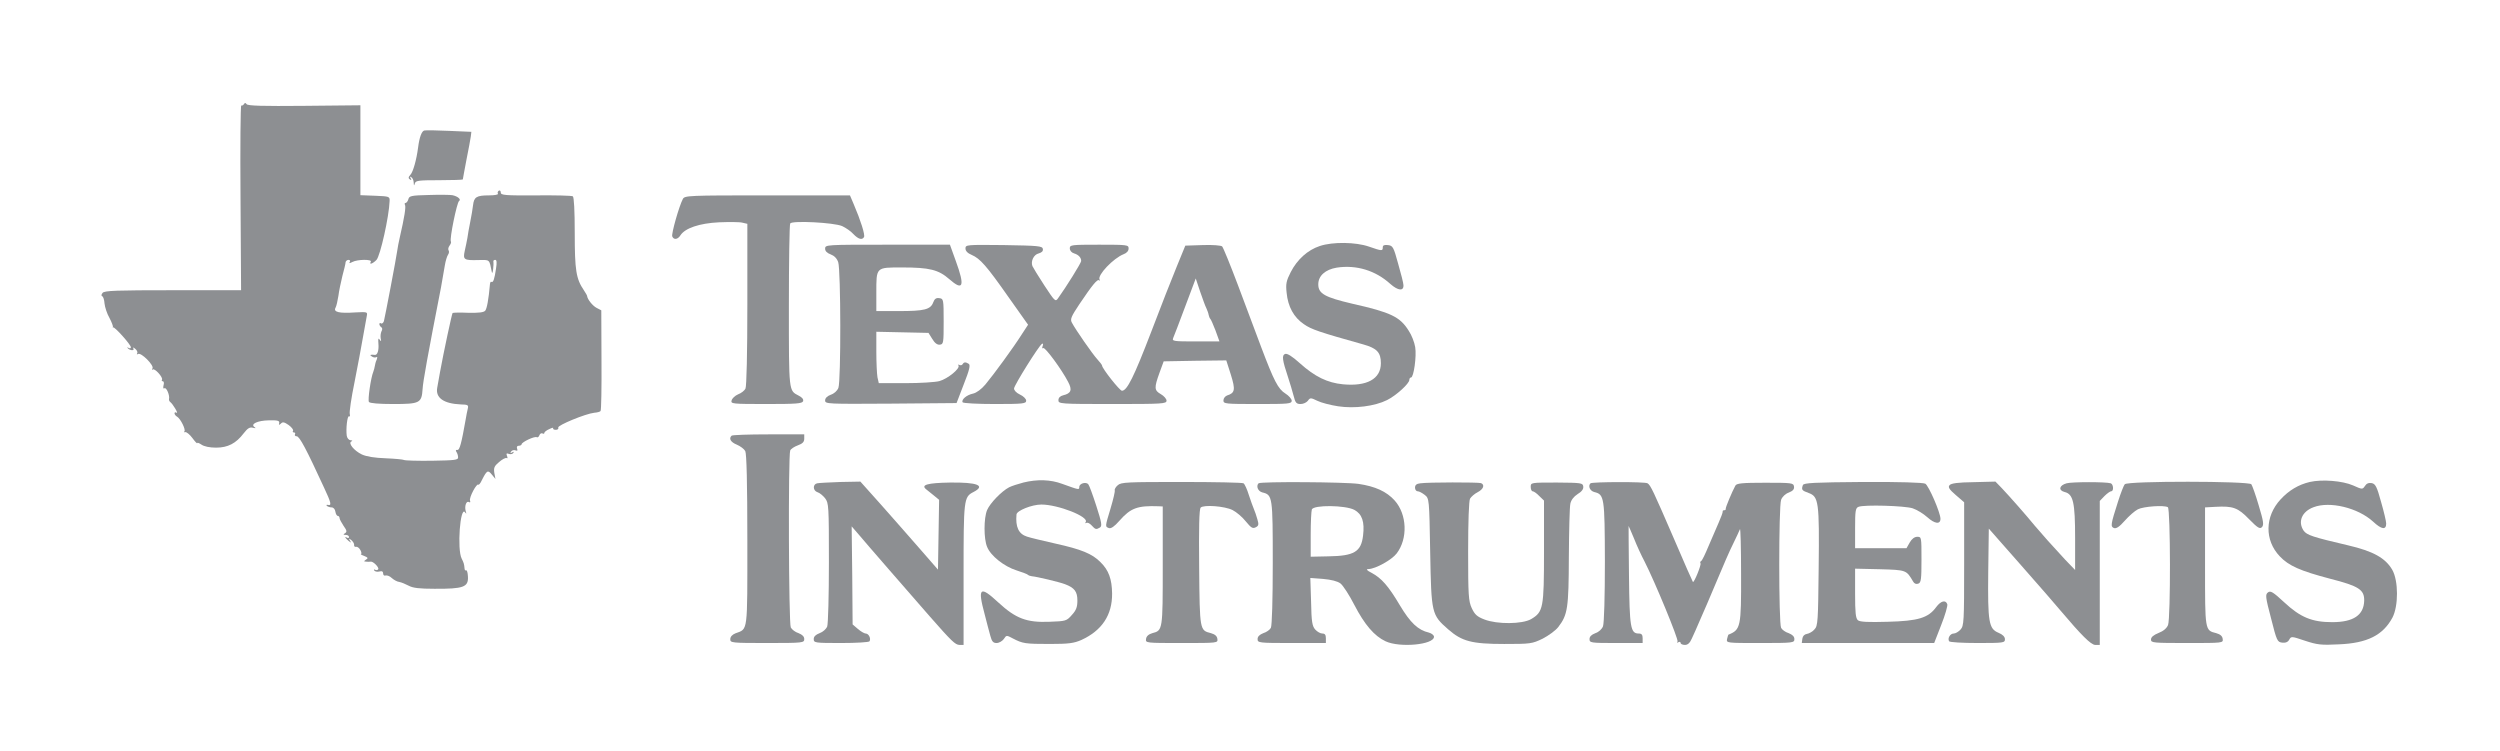
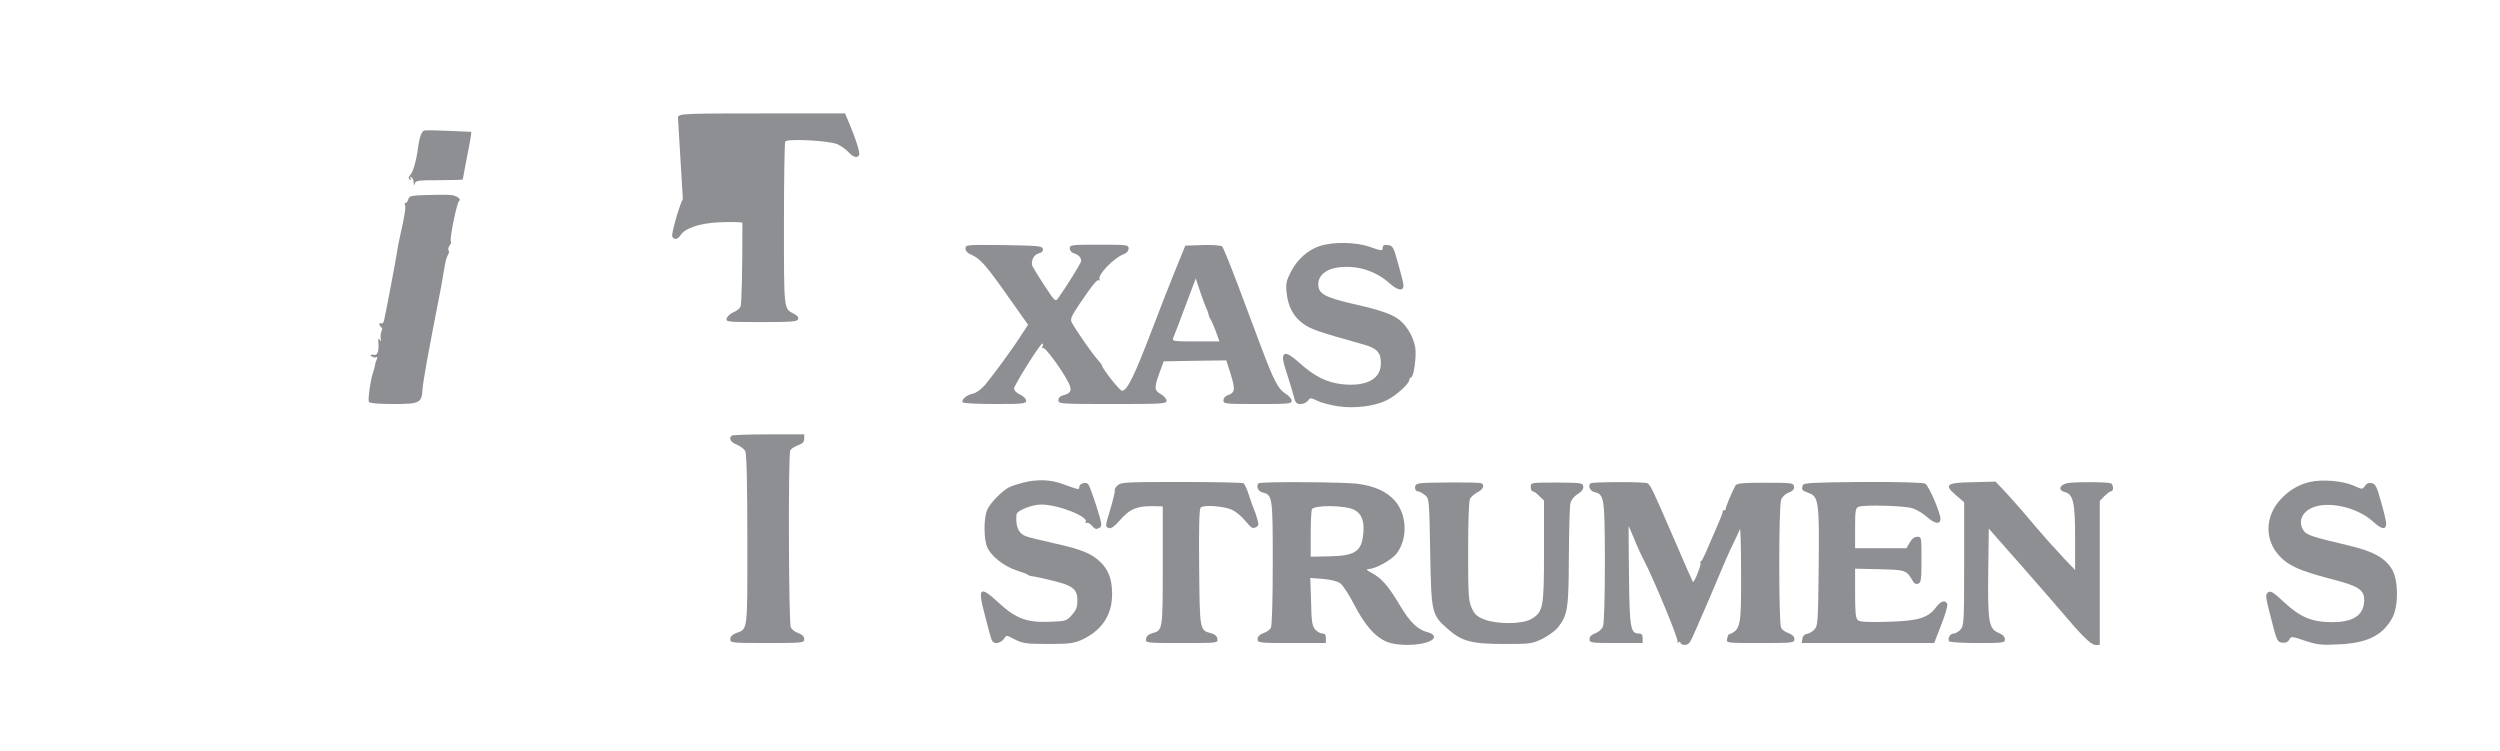
<svg xmlns="http://www.w3.org/2000/svg" version="1.0" width="1318pt" height="396pt" viewBox="0 0 1318 396" preserveAspectRatio="xMidYMid meet">
  <g transform="translate(0,396) scale(0.1,-0.1)" fill="#8D8F92" stroke="none">
-     <path d="M1286 3411 c-4 -6 -10 -9 -14 -7 -4 2 -6 -216 -4 -485 l3 -489 -359         0 c-296 0 -362 -2 -371 -14 -7 -8 -8 -16 -2 -18 5 -1 11 -19 12 -38 2 -19 13         -54 26 -76 12 -23 20 -44 18 -48 -3 -3 -2 -4 1 -2 7 6 94 -91 94 -105 0 -6 -6         -7 -12 -3 -7 4 -9 3 -5 -1 12 -14 38 -15 30 -2 -4 7 1 6 10 -2 9 -7 14 -18 10         -24 -3 -6 -1 -7 5 -3 16 9 85 -60 76 -76 -4 -7 -4 -10 1 -6 10 9 56 -42 49         -54 -3 -4 -1 -8 4 -8 6 0 8 -10 4 -22 -3 -13 -1 -19 5 -15 10 7 29 -38 24 -57         -1 -5 2 -12 6 -15 14 -10 46 -64 34 -57 -6 4 -11 3 -11 -3 0 -5 6 -14 14 -18         18 -11 47 -69 38 -78 -4 -3 -2 -5 5 -3 6 1 23 -12 37 -31 14 -19 26 -32 26         -27 0 4 10 0 22 -8 14 -10 44 -16 77 -16 62 0 105 22 146 76 21 27 32 33 48         29 15 -4 18 -3 9 3 -24 16 15 35 76 36 46 1 56 -2 54 -14 -3 -12 -1 -12 9 -3         9 10 18 8 41 -8 15 -11 26 -25 23 -30 -4 -5 -1 -9 5 -9 6 0 8 -4 5 -10 -3 -5         1 -10 9 -10 15 0 51 -68 144 -270 38 -81 41 -96 22 -92 -8 2 -11 0 -7 -5 5 -4         16 -8 25 -8 10 0 18 -9 20 -22 2 -13 8 -23 13 -23 5 0 9 -5 9 -11 0 -6 10 -24         21 -41 18 -25 19 -32 8 -39 -11 -7 -10 -9 4 -9 9 0 17 -5 17 -11 0 -5 -4 -7         -10 -4 -16 10 -11 -1 7 -16 15 -12 16 -12 8 1 -8 13 -6 13 8 2 9 -8 15 -19 14         -25 -1 -7 3 -11 10 -10 7 2 17 -6 23 -17 6 -11 7 -20 3 -21 -4 0 3 -5 17 -10         20 -8 22 -12 10 -19 -13 -9 -13 -10 0 -11 8 -1 19 -1 24 0 13 3 46 -31 40 -40         -3 -5 -10 -6 -16 -3 -6 4 -8 2 -5 -4 4 -5 16 -8 27 -5 14 4 20 0 20 -11 0 -8         6 -13 13 -10 7 2 22 -3 32 -13 11 -10 29 -20 40 -21 11 -2 33 -11 50 -20 22         -12 57 -16 135 -16 154 -1 180 9 177 64 -1 21 -5 36 -10 33 -4 -2 -8 3 -8 11         -2 23 -4 29 -15 51 -25 48 -8 281 18 244 7 -10 8 -8 3 7 -7 27 4 56 18 47 6         -4 8 0 5 8 -6 15 35 93 44 84 2 -3 11 7 18 23 27 53 32 56 53 30 l19 -23 -6         32 c-4 27 0 36 25 57 17 15 35 24 40 21 5 -4 6 2 2 11 -5 13 -3 16 10 11 9 -3         19 -1 23 5 5 7 2 8 -6 3 -9 -6 -11 -4 -6 4 5 7 15 10 23 7 11 -4 13 -2 9 9 -3         9 0 15 9 15 8 0 15 4 15 8 0 11 69 44 80 37 4 -3 11 2 14 11 3 8 10 12 16 9 5         -3 10 -2 10 3 0 5 12 14 26 20 14 7 23 9 20 4 -2 -4 4 -8 14 -8 10 0 16 5 13         12 -4 12 144 73 190 78 15 1 30 5 33 9 4 3 6 124 5 269 l-1 262 -25 13 c-21         11 -48 45 -50 63 0 3 -8 16 -17 30 -41 60 -48 106 -48 301 0 119 -4 190 -10         194 -6 4 -94 6 -195 5 -163 -1 -185 1 -185 15 0 9 -5 13 -10 10 -6 -4 -8 -11         -5 -16 4 -5 -17 -9 -47 -9 -66 0 -79 -9 -84 -51 -2 -19 -9 -59 -15 -89 -6 -30         -13 -68 -15 -85 -3 -16 -9 -47 -14 -68 -10 -46 -4 -50 71 -48 63 1 58 6 72         -64 4 -18 11 37 8 58 0 4 4 7 10 7 8 0 9 -15 4 -46 -8 -56 -15 -75 -24 -70 -4         3 -7 -3 -8 -12 -7 -80 -16 -129 -25 -140 -8 -9 -34 -12 -89 -11 -43 2 -80 1         -83 -1 -4 -5 -47 -206 -66 -310 -6 -36 -13 -73 -15 -84 -10 -53 34 -84 123         -88 39 -1 43 -3 38 -23 -3 -12 -8 -37 -11 -56 -22 -125 -32 -164 -44 -161 -8         1 -10 -2 -5 -10 5 -7 9 -20 9 -29 1 -14 -16 -16 -137 -18 -76 -1 -143 1 -148         4 -5 3 -49 7 -97 9 -58 2 -101 9 -125 20 -42 20 -75 61 -55 69 7 3 5 6 -5 6         -9 1 -18 11 -20 24 -5 36 3 107 12 102 5 -3 6 3 4 12 -3 10 8 86 25 168 16 83         37 191 45 240 9 50 18 99 20 111 4 20 1 20 -61 17 -86 -6 -117 2 -104 25 5 9         11 37 15 62 3 25 13 72 21 105 9 33 17 66 17 73 1 6 8 12 15 12 8 0 11 -5 7         -11 -5 -8 -1 -8 14 0 26 14 105 15 97 1 -11 -18 11 -10 30 10 20 22 66 228 69         310 1 24 -1 25 -76 28 l-78 3 0 237 0 237 -297 -3 c-216 -2 -298 0 -303 9 -6         8 -9 8 -14 0z" />
    <path d="M2237 3272 c-14 -3 -26 -36 -33 -91 -8 -62 -26 -127 -40 -142 -12         -13 -12 -19 -3 -25 8 -5 10 -3 4 6 -5 9 -4 11 3 6 7 -4 13 -17 13 -29 1 -17 2         -18 6 -4 4 15 19 17 129 17 68 0 124 2 124 4 0 3 9 49 19 103 11 54 21 109 23         123 l3 25 -116 5 c-64 3 -123 4 -132 2z" />
    <path d="M2261 2932 c-93 -2 -104 -5 -108 -22 -3 -11 -10 -20 -15 -20 -5 0 -6         -5 -3 -10 6 -10 -3 -66 -27 -170 -6 -25 -12 -58 -14 -73 -5 -38 -64 -347 -70         -370 -3 -9 -10 -15 -15 -12 -5 4 -9 2 -9 -4 0 -5 5 -13 10 -16 6 -4 7 -12 1         -22 -4 -9 -6 -25 -4 -37 4 -16 2 -18 -5 -7 -8 11 -9 5 -7 -21 3 -34 -5 -61         -19 -59 -23 3 -30 0 -16 -8 8 -6 18 -7 24 -4 6 4 6 -1 2 -13 -5 -10 -9 -26         -10 -34 -1 -8 -5 -22 -8 -30 -13 -31 -30 -149 -23 -159 4 -7 53 -11 128 -11         141 0 150 5 155 80 2 38 27 177 97 535 7 39 16 90 20 115 4 25 12 50 17 57 5         7 7 17 3 23 -4 6 -1 17 5 25 6 8 10 18 7 22 -8 13 32 206 43 213 13 8 -6 25         -35 31 -11 2 -67 3 -124 1z" />
-     <path d="M3600 2911 c-20 -38 -61 -183 -56 -197 8 -20 29 -17 43 5 24 38 100         64 204 69 53 2 109 2 123 -2 l26 -6 0 -426 c0 -253 -4 -433 -10 -443 -5 -10         -22 -24 -39 -30 -16 -7 -31 -21 -34 -32 -5 -18 2 -19 183 -19 157 0 189 2 194         15 3 10 -5 20 -23 29 -53 28 -52 14 -52 470 0 235 3 432 7 438 10 16 230 5         274 -14 19 -9 46 -27 59 -42 26 -27 46 -33 56 -16 7 11 -18 89 -54 173 l-20         47 -435 0 c-419 0 -436 -1 -446 -19z" />
+     <path d="M3600 2911 c-20 -38 -61 -183 -56 -197 8 -20 29 -17 43 5 24 38 100         64 204 69 53 2 109 2 123 -2 c0 -253 -4 -433 -10 -443 -5 -10         -22 -24 -39 -30 -16 -7 -31 -21 -34 -32 -5 -18 2 -19 183 -19 157 0 189 2 194         15 3 10 -5 20 -23 29 -53 28 -52 14 -52 470 0 235 3 432 7 438 10 16 230 5         274 -14 19 -9 46 -27 59 -42 26 -27 46 -33 56 -16 7 11 -18 89 -54 173 l-20         47 -435 0 c-419 0 -436 -1 -446 -19z" />
    <path d="M6958 2663 c-64 -21 -119 -71 -153 -137 -24 -47 -27 -63 -22 -109 7         -74 38 -130 91 -166 40 -28 82 -42 314 -107 71 -20 92 -42 92 -99 0 -83 -74         -123 -200 -111 -82 8 -148 40 -227 111 -41 37 -67 53 -78 49 -18 -7 -15 -31         16 -124 10 -30 23 -74 29 -97 9 -37 15 -43 37 -43 14 0 31 8 38 17 12 17 15         17 50 0 20 -10 70 -23 110 -29 86 -13 192 0 258 33 48 24 117 87 117 106 0 7         4 13 9 13 14 0 30 112 22 160 -4 25 -19 64 -34 86 -46 74 -94 97 -298 143         -145 34 -179 53 -179 102 0 45 37 78 97 88 104 16 205 -15 283 -86 41 -36 71         -39 69 -6 0 10 -13 61 -28 113 -24 88 -28 95 -54 98 -19 2 -27 -1 -27 -12 0         -20 -4 -20 -73 4 -69 24 -191 26 -259 3z" />
-     <path d="M4350 2649 c0 -13 10 -23 29 -30 19 -7 33 -21 40 -41 14 -40 15 -627         1 -663 -6 -15 -22 -30 -40 -36 -19 -7 -30 -18 -30 -30 0 -19 11 -19 346 -17         l347 3 38 99 c30 76 36 102 26 108 -16 10 -25 10 -32 -2 -4 -6 -11 -7 -17 -4         -6 4 -8 2 -5 -3 10 -16 -57 -70 -100 -82 -21 -6 -102 -11 -179 -11 l-141 0 -7         31 c-3 17 -6 78 -6 136 l0 104 137 -3 138 -3 20 -32 c13 -22 27 -32 40 -30 19         2 20 9 20 122 0 117 -1 120 -22 123 -17 3 -26 -3 -33 -22 -14 -38 -47 -46         -181 -46 l-119 0 0 96 c0 137 -3 134 136 134 145 0 192 -12 249 -62 73 -64 83         -38 34 96 l-31 86 -329 0 c-325 0 -329 0 -329 -21z" />
    <path d="M5090 2650 c0 -13 11 -25 33 -34 44 -19 78 -57 195 -224 l102 -144         -34 -52 c-43 -68 -146 -209 -191 -263 -21 -25 -47 -44 -65 -48 -34 -7 -63 -32         -55 -46 4 -5 80 -9 171 -9 150 0 164 2 164 18 0 9 -15 24 -33 32 -19 9 -31 22         -31 32 2 19 130 224 147 235 6 4 8 0 4 -11 -4 -10 -3 -15 3 -11 10 6 98 -114         131 -178 23 -43 16 -61 -26 -71 -16 -4 -25 -13 -25 -26 0 -19 8 -20 285 -20         265 0 285 1 285 18 0 9 -14 25 -30 34 -35 20 -36 33 -7 113 l22 60 165 3 165         2 24 -75 c25 -80 22 -97 -20 -110 -10 -4 -19 -15 -19 -26 0 -18 9 -19 180 -19         165 0 180 1 180 18 -1 9 -15 26 -33 37 -39 24 -61 68 -128 245 -28 74 -83 222         -123 328 -40 106 -77 197 -83 203 -5 5 -50 9 -102 7 l-92 -3 -45 -110 c-25         -60 -86 -216 -135 -345 -91 -237 -127 -310 -154 -310 -12 0 -105 118 -105 133         0 3 -11 18 -25 33 -25 27 -114 155 -134 193 -10 18 -4 32 40 98 68 101 95 134         104 125 5 -4 5 -2 2 4 -13 23 73 113 127 134 16 6 26 17 26 30 0 19 -6 20         -155 20 -147 0 -155 -1 -155 -19 0 -12 9 -23 23 -27 23 -7 37 -22 37 -40 0         -10 -79 -137 -123 -198 -13 -18 -17 -13 -71 69 -32 49 -60 95 -63 102 -10 26         7 61 33 67 17 5 24 12 22 24 -3 15 -24 17 -206 20 -196 2 -202 2 -202 -18z         m1270 -315 c5 -11 11 -27 12 -35 2 -8 5 -17 8 -20 4 -3 16 -31 28 -62 l21 -58         -125 0 c-116 0 -126 1 -119 18 4 9 33 84 63 165 l56 149 23 -69 c13 -37 27         -77 33 -88z" />
    <path d="M3857 1663 c-16 -15 -5 -34 27 -47 19 -8 39 -23 45 -34 7 -14 11         -167 11 -470 0 -495 4 -466 -63 -491 -17 -7 -27 -18 -27 -31 0 -19 6 -20 195         -20 190 0 195 1 195 21 0 13 -10 23 -30 31 -17 5 -35 19 -41 30 -11 20 -14         904 -3 933 3 8 21 20 40 27 25 9 34 18 34 35 l0 23 -188 0 c-104 0 -192 -3         -195 -7z" />
    <path d="M5395 1416 c-27 -7 -61 -18 -75 -25 -40 -21 -100 -83 -116 -120 -18         -43 -18 -152 0 -194 19 -48 91 -104 155 -124 31 -10 58 -20 61 -24 3 -3 12 -6         20 -7 25 -2 144 -30 175 -42 50 -19 65 -39 65 -86 0 -34 -6 -51 -29 -76 -28         -32 -32 -33 -118 -36 -120 -5 -178 17 -270 102 -97 90 -110 79 -72 -62 11 -42         24 -94 30 -114 8 -30 15 -38 33 -38 13 0 30 10 38 21 14 21 14 21 48 3 52 -27         64 -29 195 -29 100 0 127 4 166 21 109 50 163 132 162 245 -1 76 -18 123 -61         165 -44 45 -102 68 -237 98 -66 15 -134 31 -151 37 -44 14 -61 51 -55 117 2         20 81 52 131 52 88 0 251 -64 234 -92 -4 -6 -3 -8 3 -5 6 4 18 -2 28 -13 20         -22 24 -23 44 -11 12 8 9 26 -19 113 -18 56 -37 108 -42 114 -12 16 -48 5 -48         -13 0 -17 -1 -16 -90 16 -62 23 -131 25 -205 7z" />
    <path d="M12177 1419 c-59 -14 -110 -44 -154 -92 -83 -90 -85 -215 -4 -300 47         -50 109 -77 265 -118 153 -39 181 -58 180 -116 -2 -76 -57 -113 -168 -113         -107 0 -168 25 -254 105 -58 54 -72 62 -85 52 -15 -11 -14 -23 16 -137 30         -119 33 -125 59 -128 18 -2 30 3 37 16 10 18 12 18 83 -6 64 -21 85 -24 178         -19 150 6 233 48 283 141 32 61 32 194 -1 252 -36 62 -100 98 -233 129 -188         44 -217 54 -234 77 -32 47 -10 101 52 124 86 33 234 -3 314 -76 45 -42 69 -45         69 -10 0 11 -12 62 -27 114 -22 81 -30 95 -49 99 -16 3 -28 -2 -36 -15 -13         -19 -14 -19 -63 3 -55 24 -163 33 -228 18z" />
-     <path d="M4308 1412 c-24 -5 -23 -39 2 -47 11 -3 29 -18 40 -32 19 -25 20 -39         20 -339 0 -172 -4 -324 -9 -337 -6 -14 -23 -29 -40 -35 -21 -8 -31 -18 -31         -31 0 -20 5 -21 144 -21 80 0 147 4 150 9 9 14 -4 41 -20 41 -7 0 -26 11 -41         24 l-28 24 -2 259 -3 258 38 -44 c33 -40 271 -313 374 -431 115 -131 134 -149         156 -150 l22 0 0 370 c0 398 1 410 52 436 66 34 22 52 -124 50 -118 -2 -154         -12 -126 -35 7 -6 26 -21 41 -33 l28 -23 -3 -184 -3 -184 -95 109 c-52 60         -144 164 -204 232 l-110 123 -105 -2 c-58 -2 -114 -5 -123 -7z" />
    <path d="M5893 1402 c-11 -9 -18 -22 -16 -27 2 -6 -8 -48 -22 -95 -30 -99 -29         -96 -9 -104 11 -4 29 8 56 39 59 67 95 80 206 76 l22 -1 0 -313 c0 -339 0         -341 -55 -355 -20 -6 -31 -16 -33 -30 -3 -22 -3 -22 188 -22 191 0 191 0 188         22 -2 15 -13 24 -34 30 -59 15 -59 13 -62 346 -2 208 0 308 8 316 16 16 126 8         168 -13 20 -10 52 -37 70 -60 28 -34 36 -39 52 -31 16 8 17 15 9 42 -5 18 -13         42 -18 53 -5 11 -17 45 -27 75 -9 30 -22 58 -28 62 -5 4 -153 7 -327 7 -285 0         -319 -1 -336 -17z" />
    <path d="M6635 1412 c-14 -15 -3 -42 20 -48 54 -13 55 -21 55 -372 0 -192 -4         -331 -10 -342 -5 -10 -23 -23 -40 -28 -20 -8 -30 -18 -30 -31 0 -20 5 -21 180         -21 l180 0 0 25 c0 18 -5 25 -18 25 -11 0 -27 9 -38 21 -16 18 -20 40 -22 146         l-4 126 67 -5 c44 -4 76 -12 92 -24 14 -11 47 -62 73 -113 54 -104 105 -164         165 -192 75 -35 255 -18 255 24 0 8 -12 18 -27 22 -57 13 -98 52 -153 144 -61         103 -97 143 -149 171 -27 14 -31 19 -16 20 37 1 122 48 148 82 60 78 55 206         -10 279 -43 48 -103 75 -191 88 -70 10 -517 13 -527 3z m505 -140 c41 -22 55         -63 46 -136 -10 -85 -47 -107 -182 -109 l-94 -2 0 117 c0 64 3 123 6 132 9 25         177 23 224 -2z" />
    <path d="M7488 1412 c-20 -2 -28 -9 -28 -23 0 -10 6 -19 14 -19 8 0 24 -9 37         -19 24 -19 24 -20 29 -303 6 -323 7 -329 95 -406 72 -63 124 -77 295 -77 139         0 147 1 203 28 31 16 68 43 82 61 50 65 55 99 56 370 1 138 4 264 8 281 4 19         18 37 38 50 22 13 32 27 30 40 -2 19 -10 20 -139 21 -138 0 -138 0 -138 -23 0         -13 5 -23 10 -23 6 0 22 -11 35 -25 l25 -24 0 -268 c0 -300 -4 -319 -68 -357         -47 -27 -179 -28 -246 -2 -39 15 -51 26 -67 60 -17 37 -19 68 -19 299 0 159 4         266 10 278 6 10 24 26 40 34 31 16 39 39 18 48 -15 5 -280 5 -320 -1z" />
    <path d="M8385 1412 c-14 -14 -3 -40 20 -46 53 -13 55 -26 56 -367 0 -184 -4         -325 -10 -341 -6 -15 -22 -30 -40 -36 -21 -8 -31 -18 -31 -31 0 -20 5 -21 140         -21 l140 0 0 25 c0 18 -5 25 -20 25 -44 0 -49 29 -52 307 -2 144 -2 261 -2         260 1 -1 14 -31 29 -67 14 -36 39 -90 55 -120 55 -108 180 -411 174 -422 -4         -7 -3 -8 4 -4 7 4 12 2 12 -3 0 -6 10 -11 23 -11 15 0 26 10 36 33 8 17 28 61         43 97 16 36 56 128 88 205 32 77 71 167 88 200 16 33 32 67 35 75 3 8 6 -97 6         -235 1 -281 -2 -295 -67 -321 -1 -1 -4 -11 -7 -23 -4 -21 -2 -21 176 -21 174         0 179 1 179 21 0 13 -10 23 -30 31 -17 5 -35 18 -40 28 -13 25 -13 640 0 675         6 16 23 32 40 38 22 9 30 17 28 32 -3 19 -10 20 -152 20 -122 0 -150 -3 -157         -15 -18 -33 -52 -115 -51 -122 1 -5 -2 -8 -8 -8 -6 0 -9 -3 -8 -7 1 -5 -9 -30         -21 -58 -12 -27 -36 -84 -54 -125 -17 -41 -34 -77 -39 -78 -4 -2 -6 -7 -3 -12         5 -8 -34 -104 -40 -98 -2 2 -47 104 -100 228 -109 252 -123 282 -139 292 -12         9 -292 8 -301 0z" />
    <path d="M9505 1403 c-9 -25 -6 -29 30 -42 53 -19 57 -46 53 -396 -3 -278 -4         -305 -22 -323 -10 -12 -28 -22 -40 -24 -13 -2 -22 -11 -24 -25 l-3 -23 349 0         349 0 37 95 c21 53 35 102 32 110 -9 24 -34 17 -58 -15 -42 -58 -96 -74 -256         -78 -103 -3 -146 -1 -157 8 -12 10 -15 40 -15 142 l0 130 131 -3 c140 -4 139         -4 175 -65 6 -11 16 -15 27 -11 15 5 17 23 17 127 0 118 0 120 -22 120 -15 0         -29 -11 -40 -30 l-17 -30 -136 0 -135 0 0 105 c0 91 2 107 18 113 28 12 244 6         286 -8 21 -7 56 -28 77 -47 39 -35 69 -39 69 -8 0 32 -62 175 -80 185 -12 6         -136 10 -329 9 -258 -2 -311 -5 -316 -16z" />
    <path d="M10278 1402 c-9 -10 -2 -22 33 -52 l44 -38 0 -325 c0 -305 -1 -326         -19 -346 -11 -12 -27 -21 -36 -21 -19 0 -34 -26 -24 -41 3 -5 70 -9 150 -9         137 0 144 1 144 20 0 13 -12 25 -34 34 -51 21 -57 55 -54 322 l3 227 170 -193         c94 -106 187 -214 208 -239 110 -130 161 -181 183 -181 l24 0 0 380 0 379 25         26 c14 14 30 25 35 25 15 0 12 37 -2 42 -25 8 -204 8 -233 0 -39 -11 -45 -37         -10 -46 45 -11 55 -54 55 -243 l0 -168 -53 55 c-66 71 -124 136 -161 180 -38         47 -133 155 -173 197 l-33 34 -115 -3 c-83 -1 -119 -6 -127 -16z" />
-     <path d="M11202 1407 c-6 -6 -22 -48 -36 -92 -39 -122 -40 -131 -21 -139 12         -4 29 7 57 39 22 25 53 52 69 60 29 15 138 23 158 11 14 -9 15 -583 1 -621 -7         -17 -24 -32 -50 -42 -27 -11 -40 -22 -40 -35 0 -17 12 -18 191 -18 190 0 190         0 187 22 -2 15 -13 24 -34 30 -60 15 -59 12 -59 352 l0 311 55 3 c92 5 118 -4         177 -65 46 -47 57 -53 68 -42 11 12 8 31 -17 114 -16 55 -34 105 -39 112 -15         17 -653 18 -667 0z" />
  </g>
</svg>